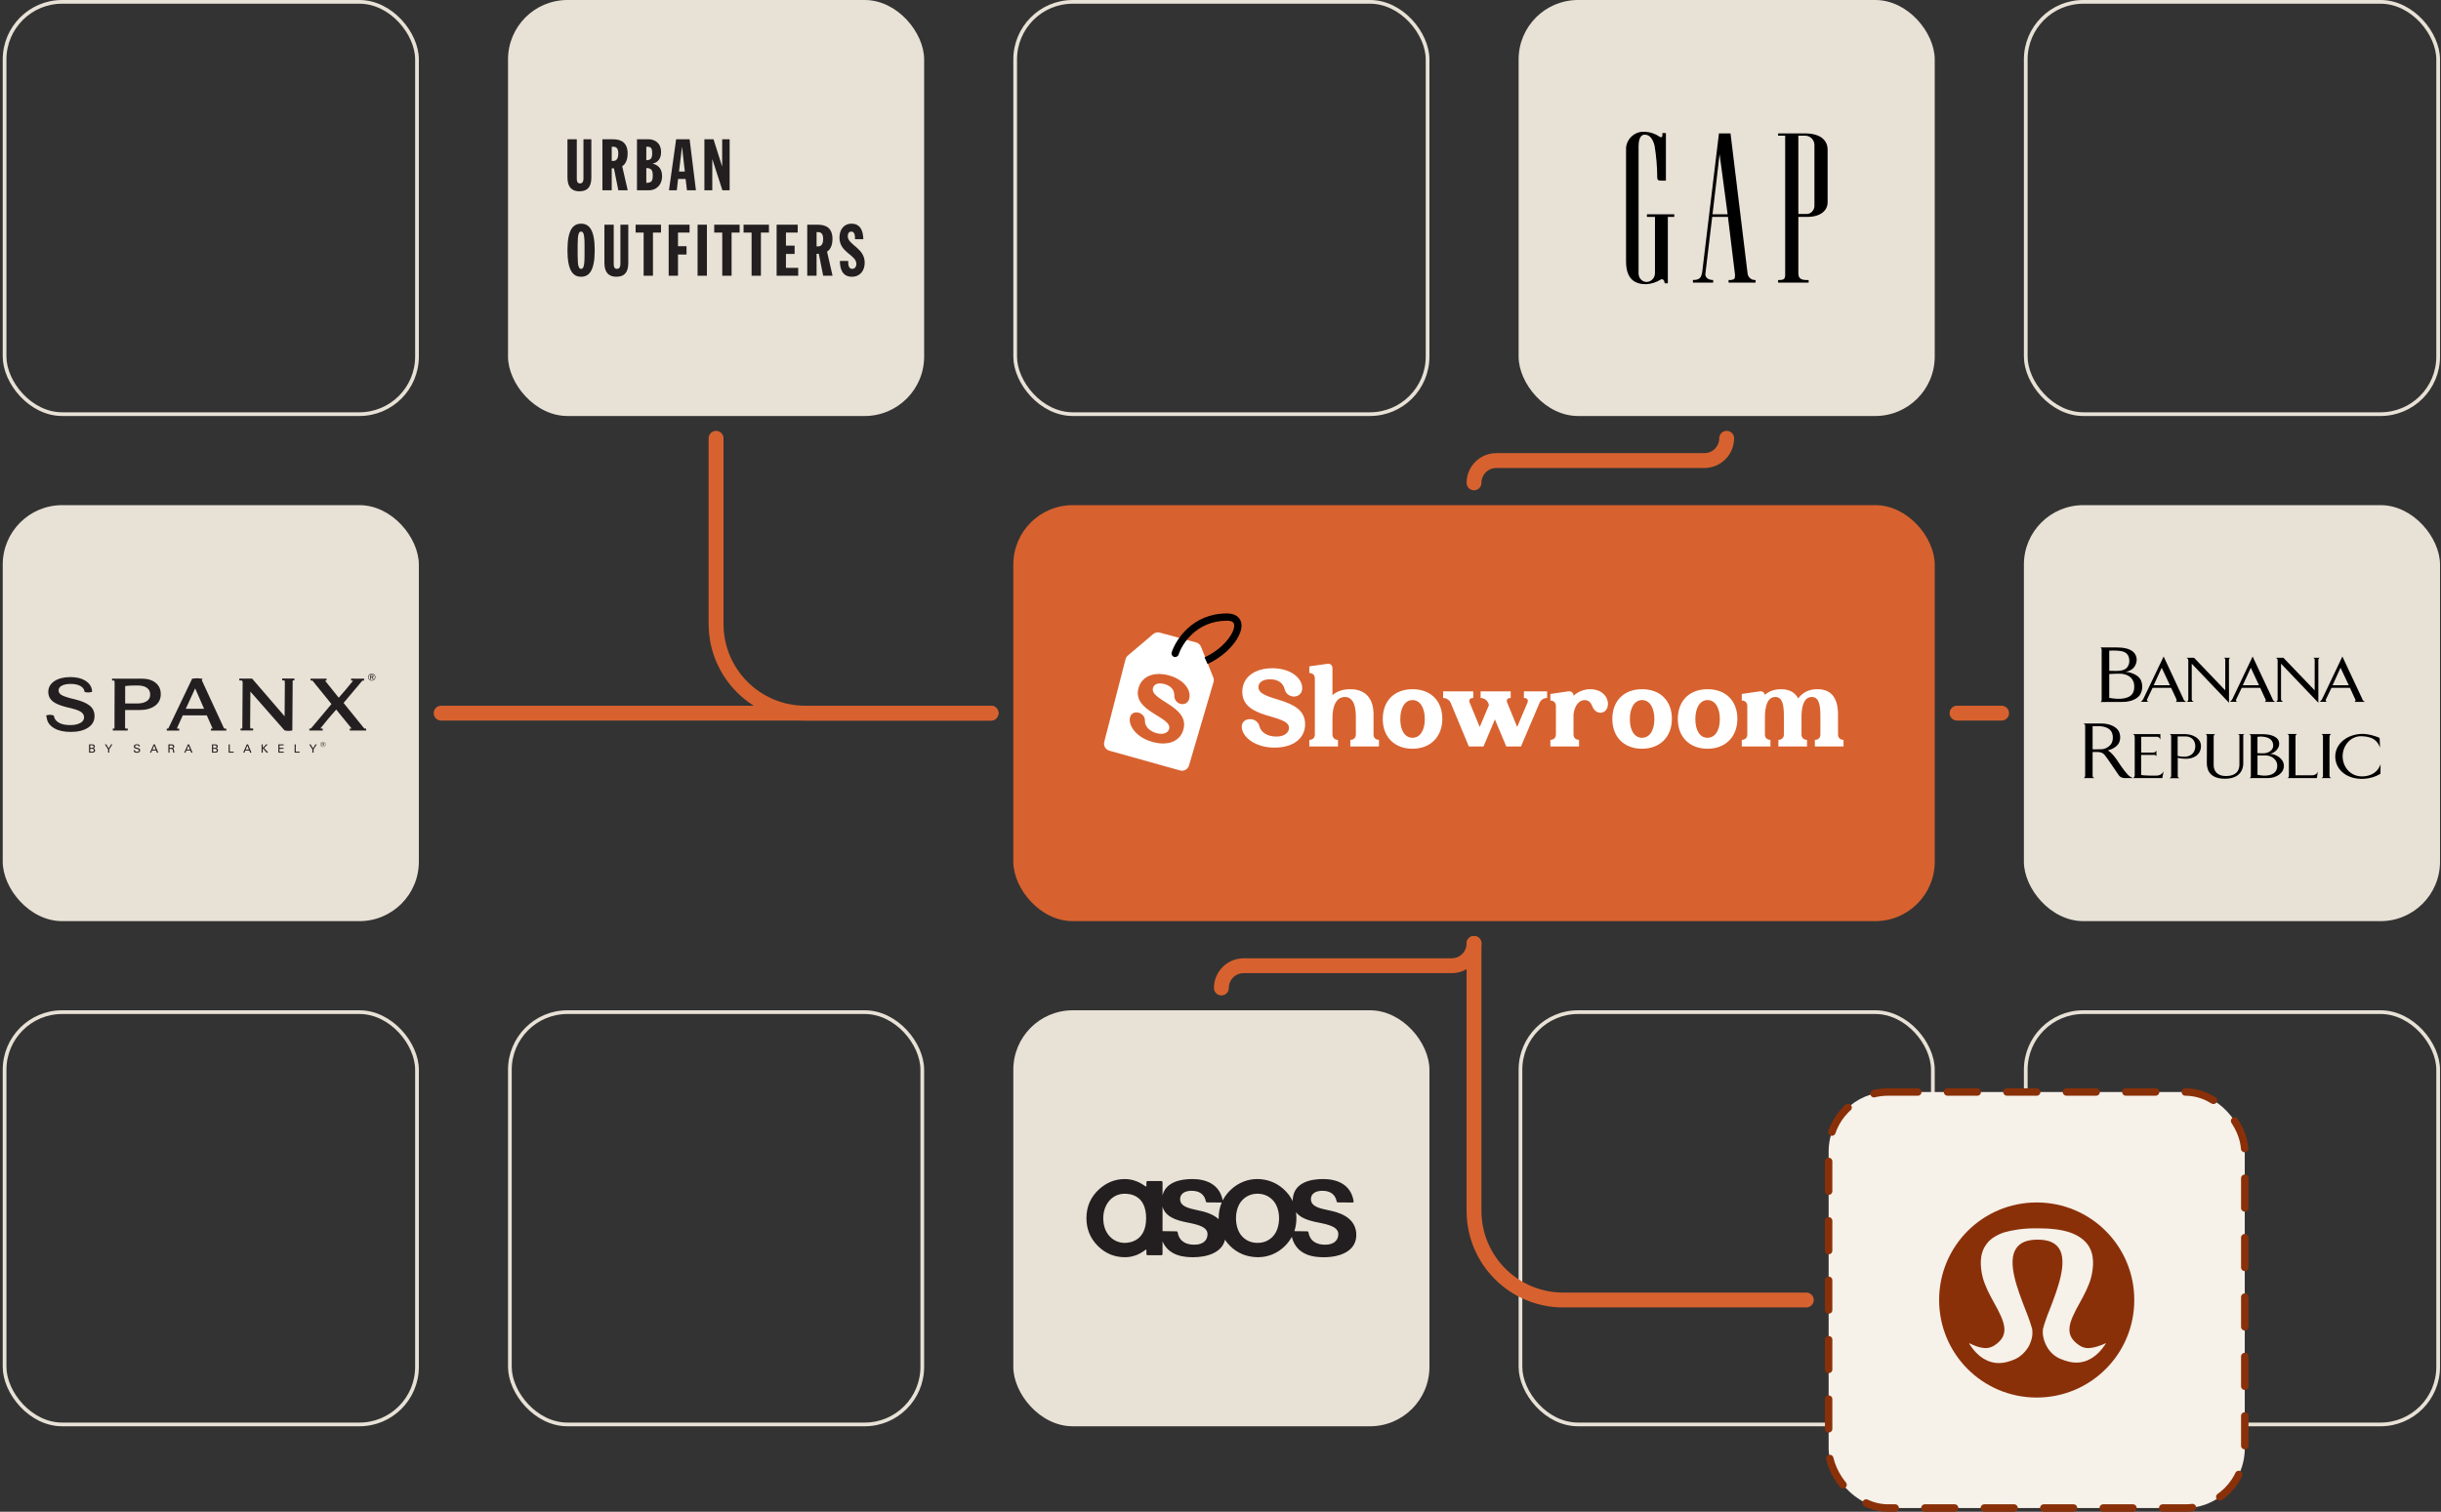
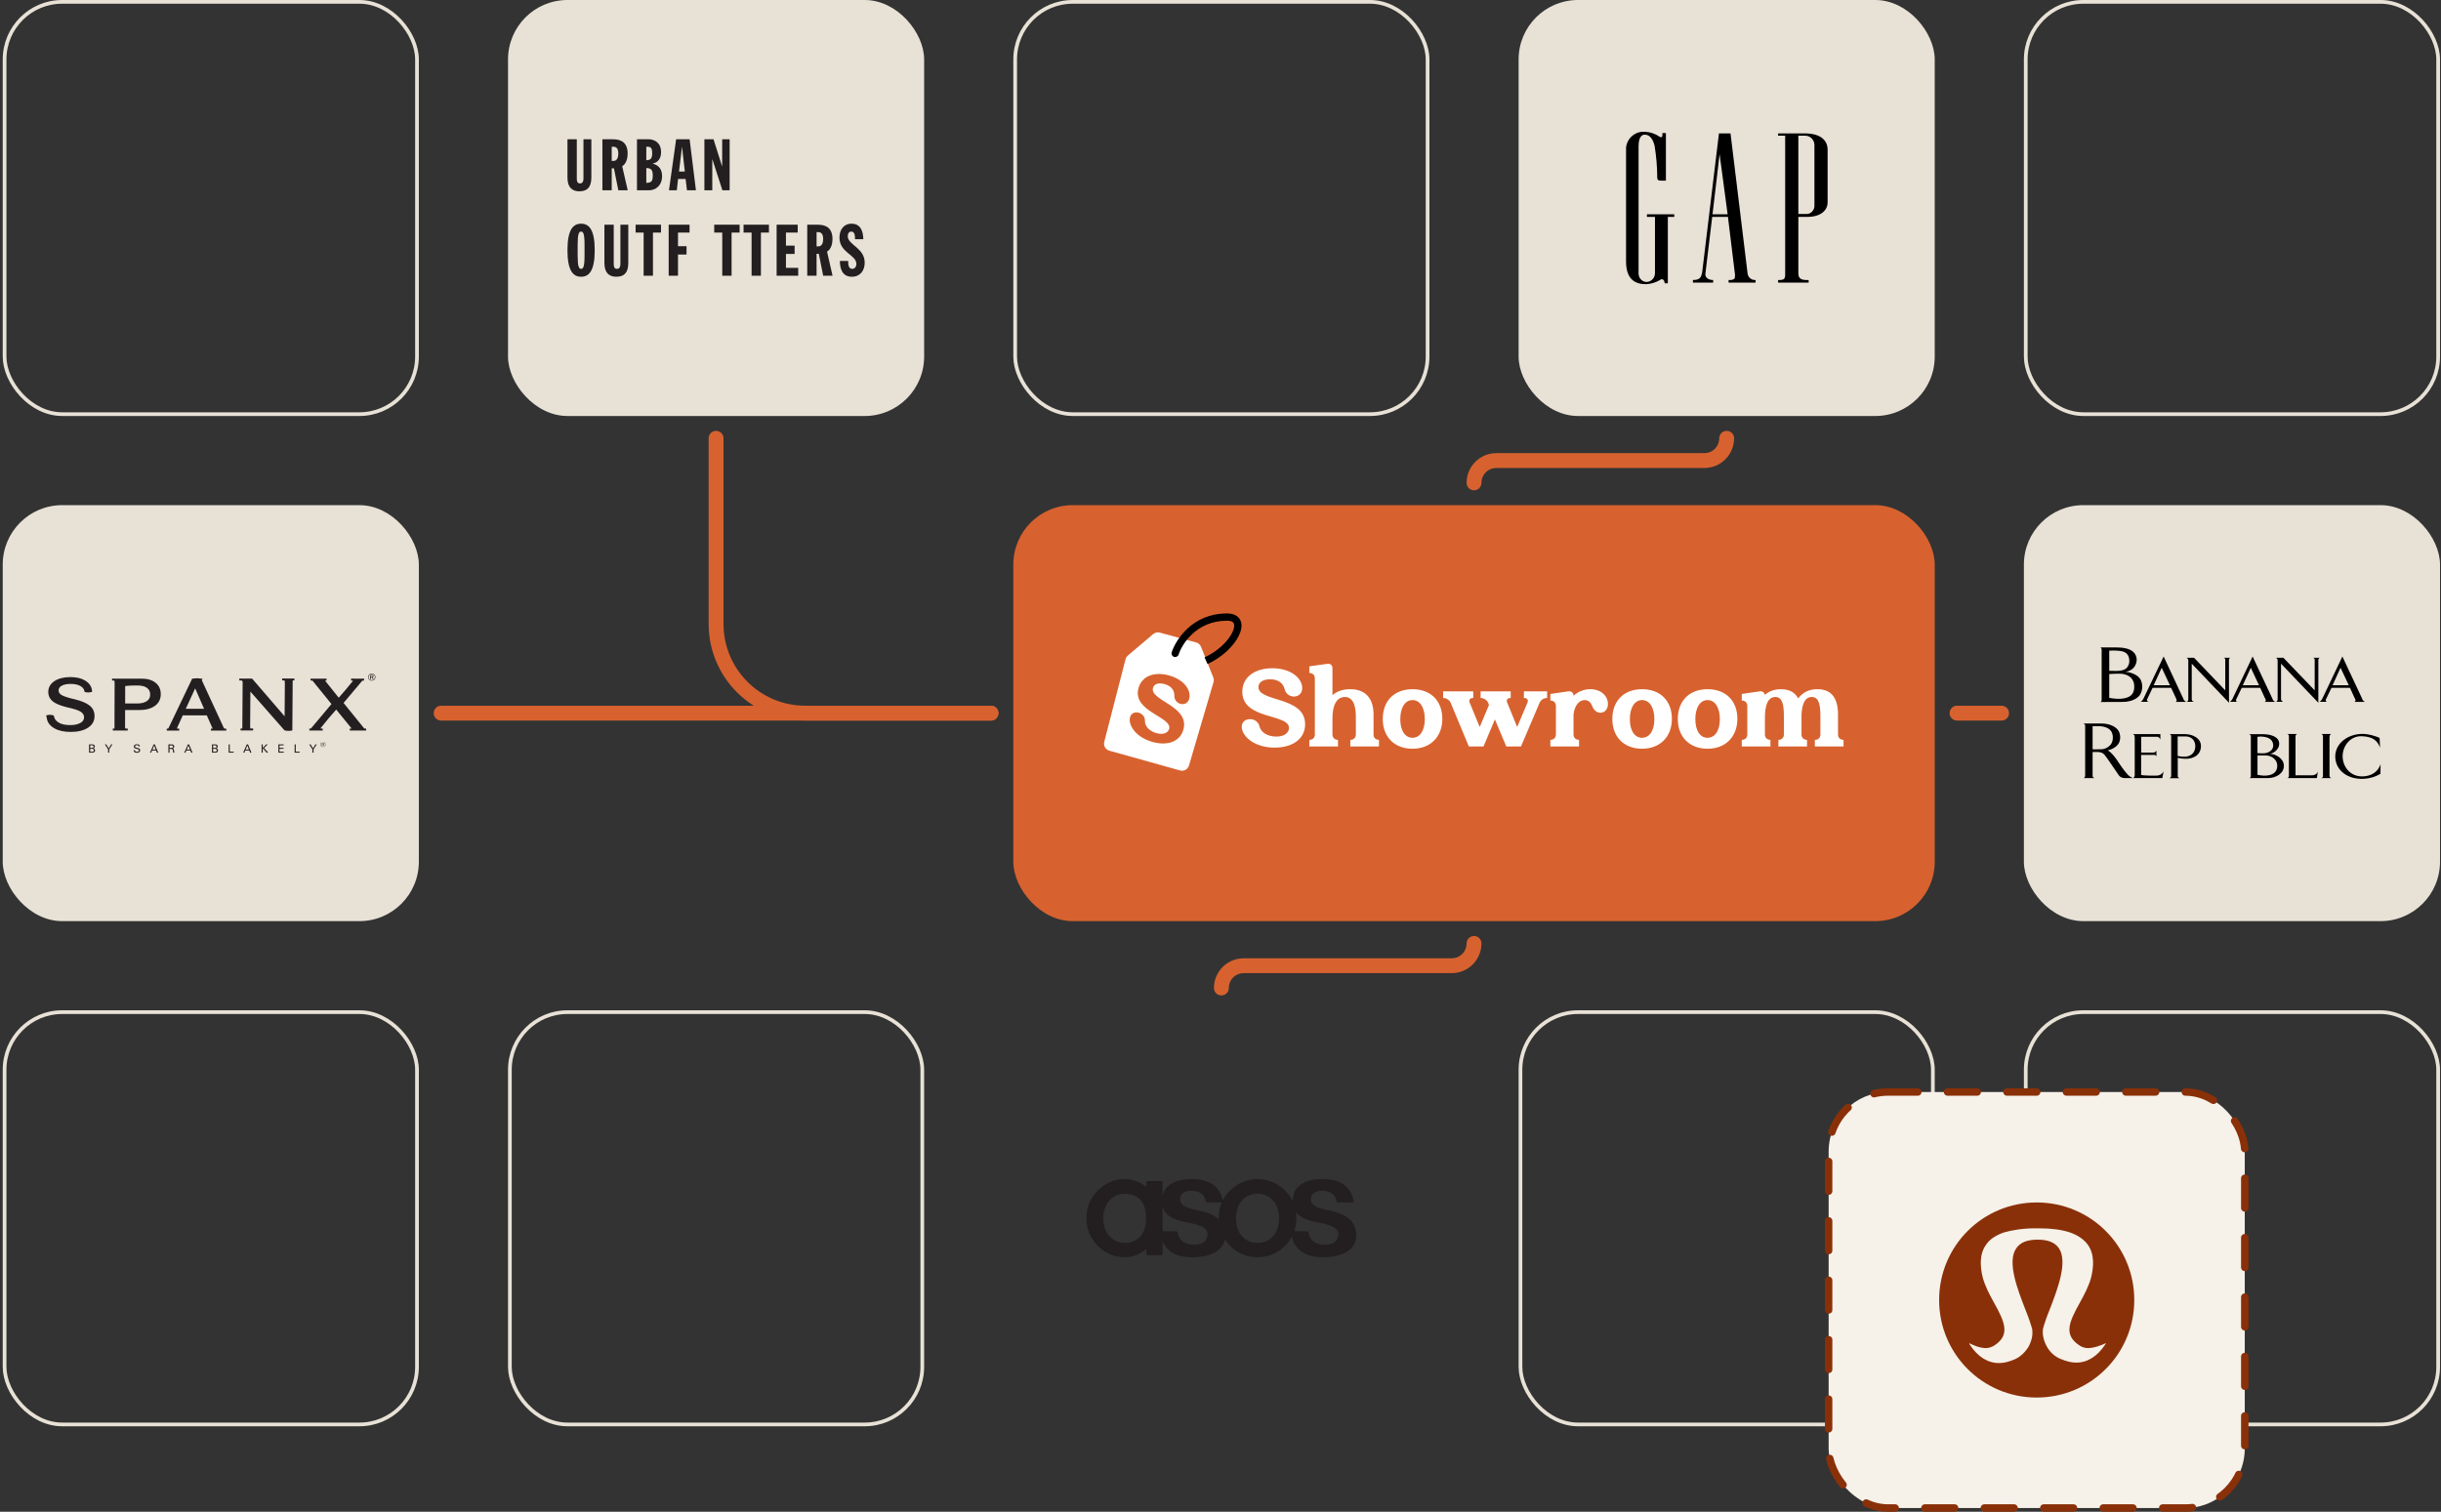
<svg xmlns="http://www.w3.org/2000/svg" width="657" height="407" viewBox="0 0 657 407" fill="none">
  <rect x="0" y="0" width="657" height="407" fill="#333333" stroke="none" />
  <rect x="1.235" y="0.5" width="111" height="111" rx="15.5" stroke="#E8E1D6" />
  <rect x="136.735" width="112" height="112" rx="16" fill="#E8E1D6" />
  <rect x="273.235" y="0.5" width="111" height="111" rx="15.5" stroke="#E8E1D6" />
  <rect x="408.735" width="112" height="112" rx="16" fill="#E8E1D6" />
  <rect x="545.235" y="0.5" width="111" height="111" rx="15.5" stroke="#E8E1D6" />
  <rect x="0.735" y="136" width="112" height="112" rx="16" fill="#E8E1D6" />
  <g clip-path="url(#clip0_1787_4331)">
    <path d="M24.086 189.929C23.203 189.248 21.857 188.686 20.084 188.258C18.614 187.93 17.507 187.587 16.79 187.239C16.103 186.905 15.77 186.46 15.77 185.878V185.875C15.771 185.342 16.049 184.93 16.619 184.618C17.209 184.295 18.01 184.13 19 184.13C20.087 184.13 20.974 184.318 21.636 184.687C22.289 185.051 22.657 185.55 22.759 186.212L22.773 186.305L22.866 186.326C23.162 186.395 23.476 186.429 23.8 186.429C24.128 186.417 24.424 186.368 24.683 186.284L24.794 186.248L24.721 185.623C24.535 184.648 23.926 183.842 22.91 183.22C21.902 182.604 20.575 182.292 18.964 182.292C17.193 182.292 15.744 182.655 14.658 183.371C13.553 184.098 12.993 185.087 12.991 186.311C12.989 187.289 13.362 188.11 14.099 188.751C14.822 189.38 16.066 189.922 17.8 190.362C19.877 190.813 21.219 191.252 21.794 191.668C22.359 192.075 22.633 192.551 22.631 193.122C22.63 193.766 22.303 194.262 21.629 194.638C20.942 195.023 20.021 195.219 18.894 195.219C17.552 195.219 16.494 194.981 15.748 194.513C15.015 194.054 14.598 193.46 14.51 192.748L14.499 192.669L14.425 192.637C14.124 192.51 13.789 192.446 13.427 192.446C13.079 192.46 12.793 192.501 12.547 192.572L12.418 192.609C12.418 192.609 12.601 193.356 12.608 193.387V193.45C12.791 194.532 13.461 195.407 14.602 196.07C15.726 196.725 17.223 197.056 19.052 197.056C20.957 197.056 22.51 196.678 23.667 195.934C24.845 195.18 25.444 194.127 25.446 192.806V192.8C25.446 191.591 24.989 190.624 24.086 189.929Z" fill="#231F20" />
    <path d="M40.423 187.031C40.422 187.784 40.123 188.353 39.51 188.767C38.891 189.185 38.038 189.397 36.976 189.397H33.683C33.684 189.141 33.697 184.929 33.697 184.695C34.181 184.637 34.677 184.593 35.177 184.576L36.973 184.547C38.089 184.547 38.957 184.764 39.55 185.194C40.138 185.619 40.423 186.215 40.423 187.017V187.031ZM41.881 183.826C40.959 183.084 39.691 182.708 38.111 182.708H30.165L30.162 183.229H30.754C30.76 183.231 30.78 183.253 30.8 183.312C30.82 183.37 30.851 183.545 30.851 184.088C30.851 184.113 30.812 195.42 30.81 196.155H30.36V196.674H34.375V196.155H33.74C33.739 196.155 33.72 196.143 33.703 196.084C33.687 196.031 33.661 195.861 33.661 195.316C33.661 195.29 33.675 191.422 33.676 191.164H37.506C39.236 191.164 40.64 190.788 41.68 190.045C42.733 189.29 43.269 188.234 43.273 186.907V186.884C43.273 185.599 42.804 184.57 41.881 183.826Z" fill="#231F20" />
    <path d="M54.927 190.834H49.999C50.158 190.487 52.295 185.836 52.529 185.327C52.752 185.84 54.778 190.491 54.927 190.834ZM60.376 196.161C60.376 196.159 60.316 196.13 60.222 195.932C60.222 195.932 54.415 183.363 54.302 183.115C54.3 183.109 54.298 183.103 54.295 183.092C54.37 183.053 54.473 182.983 54.473 182.863V182.748L54.357 182.726C54.068 182.673 53.737 182.639 53.376 182.625L53.093 182.605C53.074 182.605 51.799 182.707 51.799 182.707L51.717 182.713L51.685 182.786L45.428 195.872C45.35 196.056 45.309 196.13 45.289 196.161C45.231 196.162 45.021 196.17 45.021 196.17L44.884 196.176L44.879 196.309V196.691H48.241V196.17H47.651C47.653 196.114 47.666 196.017 47.725 195.832C47.726 195.832 48.974 193.093 49.198 192.601H55.664C55.734 192.76 57.209 196.104 57.238 196.17C57.129 196.17 56.773 196.17 56.773 196.17V196.691H60.91V196.174C60.91 196.174 60.377 196.161 60.376 196.161Z" fill="#231F20" />
    <path d="M75.941 183.193H76.553C76.561 183.193 76.586 183.214 76.612 183.278C76.635 183.333 76.671 183.511 76.668 184.106C76.668 184.106 76.61 192.155 76.605 192.849C76.134 192.302 67.852 182.693 67.852 182.693H64.412L64.407 183.214H65.044C65.098 183.214 65.153 183.26 65.207 183.35C65.275 183.463 65.309 183.562 65.309 183.644C65.309 183.646 65.224 195.39 65.219 196.139H64.747L64.743 196.658H68.134L68.136 196.139H67.422C67.422 196.139 67.399 196.127 67.375 196.056C67.357 196.001 67.328 195.829 67.328 195.293C67.328 195.258 67.328 195.221 67.328 195.183C67.328 195.183 67.379 187.928 67.392 186.196C67.862 186.731 76.583 196.644 76.583 196.644L76.628 196.654C76.922 196.723 77.228 196.763 77.56 196.778H77.562C77.9 196.778 78.237 196.744 78.567 196.676L78.68 196.653C78.68 196.653 78.776 183.319 78.776 183.195C78.788 183.194 78.799 183.193 78.799 183.193H79.228V182.674H75.945L75.941 183.193Z" fill="#231F20" />
    <path d="M94.139 196.674H98.552L98.535 196.158L98.079 196.146C98.079 196.145 98.034 196.124 97.925 195.988C97.925 195.988 93.106 190.037 92.473 189.255C92.614 189.088 97.446 183.338 97.446 183.338C97.444 183.339 97.491 183.286 97.528 183.245C97.614 183.241 97.99 183.221 97.99 183.221L97.992 182.708H94.502L94.499 183.222C94.499 183.222 94.896 183.24 95.014 183.245C94.992 183.292 94.967 183.343 94.967 183.343C94.964 183.343 93.069 185.651 93.069 185.651C93.069 185.651 91.589 187.364 91.17 187.849C90.971 187.601 87.676 183.488 87.477 183.239C87.605 183.234 87.882 183.223 87.882 183.223L87.888 183.09V182.708H83.593V183.229H84.085C84.085 183.229 84.085 183.229 84.085 183.229C84.085 183.231 84.132 183.258 84.215 183.384C84.222 183.394 88.62 188.814 89.218 189.551C89.077 189.719 83.774 196.026 83.774 196.026C83.774 196.026 83.707 196.102 83.661 196.155H83.267V196.674H86.859V196.155H86.29C86.294 196.113 86.299 196.062 86.302 196.026C87.009 195.131 87.717 194.263 88.407 193.444C88.407 193.443 90.044 191.547 90.487 191.035C90.689 191.283 94.495 195.955 94.657 196.154C94.504 196.154 94.139 196.155 94.139 196.155V196.674Z" fill="#231F20" />
    <path d="M25.257 201.993C25.257 201.727 25.088 201.597 24.748 201.597H24.277V202.383H24.748C25.095 202.383 25.257 202.278 25.257 201.993ZM25.193 201.007C25.193 200.768 25.037 200.65 24.719 200.65H24.277V201.35H24.719C25.043 201.35 25.193 201.263 25.193 201.007ZM23.972 200.403H24.751C24.932 200.403 25.079 200.412 25.205 200.468C25.404 200.556 25.521 200.736 25.521 200.97C25.521 201.214 25.39 201.387 25.148 201.462C25.431 201.538 25.58 201.74 25.58 202.039C25.58 202.487 25.317 202.632 24.792 202.632H23.972V200.403Z" fill="#231F20" />
    <path d="M29.096 202.634V201.753L28.224 200.405H28.603L29.264 201.49L29.907 200.405H30.256L29.401 201.753V202.634H29.096Z" fill="#231F20" />
    <path d="M36.843 202.406C37.191 202.406 37.4 202.259 37.4 202.019C37.4 201.74 37.159 201.706 36.775 201.611C36.577 201.561 36.402 201.527 36.262 201.447C36.107 201.355 36.014 201.19 36.014 200.998C36.014 200.627 36.323 200.37 36.879 200.37C37.362 200.37 37.642 200.587 37.642 200.921V200.956H37.333C37.324 200.738 37.153 200.615 36.85 200.615C36.541 200.615 36.338 200.754 36.338 200.979C36.338 201.221 36.558 201.248 36.965 201.351C37.445 201.472 37.718 201.582 37.718 201.991C37.718 202.406 37.41 202.669 36.854 202.669C36.271 202.669 35.988 202.462 35.988 202.009V201.979H36.316C36.325 202.272 36.494 202.406 36.843 202.406Z" fill="#231F20" />
    <path d="M41.487 200.705L41.043 201.804H41.907L41.487 200.705ZM40.368 202.634L41.341 200.405H41.669L42.589 202.634H42.232L42.003 202.056H40.94L40.687 202.634H40.368Z" fill="#231F20" />
    <path d="M46.568 201.017C46.568 200.729 46.392 200.685 46.08 200.685H45.633V201.354H46.08C46.412 201.354 46.568 201.27 46.568 201.017ZM45.326 200.405H46.135C46.643 200.405 46.894 200.602 46.894 200.986C46.894 201.249 46.741 201.444 46.475 201.513C46.691 201.562 46.758 201.651 46.802 201.846C46.843 202.034 46.848 202.307 46.946 202.634H46.618C46.527 202.27 46.535 201.998 46.48 201.852C46.417 201.677 46.303 201.628 46.017 201.628H45.633V202.634H45.326V200.405Z" fill="#231F20" />
    <path d="M50.715 200.705L50.269 201.804H51.135L50.715 200.705ZM49.595 202.634L50.568 200.405H50.896L51.816 202.634H51.459L51.229 202.056H50.167L49.913 202.634H49.595Z" fill="#231F20" />
    <path d="M58.342 201.993C58.342 201.727 58.174 201.597 57.833 201.597H57.364V202.383H57.833C58.181 202.383 58.342 202.278 58.342 201.993ZM58.279 201.007C58.279 200.768 58.123 200.65 57.805 200.65H57.364V201.35H57.805C58.129 201.35 58.279 201.263 58.279 201.007ZM57.056 200.403H57.837C58.018 200.403 58.163 200.412 58.291 200.468C58.489 200.556 58.605 200.736 58.605 200.97C58.605 201.214 58.475 201.387 58.235 201.462C58.517 201.538 58.667 201.74 58.667 202.039C58.667 202.487 58.403 202.632 57.877 202.632H57.056V200.403Z" fill="#231F20" />
    <path d="M61.545 200.405H61.847V202.367H62.89V202.634H61.545V200.405Z" fill="#231F20" />
    <path d="M66.573 200.705L66.128 201.804H66.994L66.573 200.705ZM65.454 202.634L66.427 200.405H66.755L67.674 202.634H67.317L67.09 202.056H66.026L65.773 202.634H65.454Z" fill="#231F20" />
    <path d="M70.413 200.405H70.719V201.36L71.659 200.405H72.071L71.074 201.394L72.19 202.634H71.751L70.719 201.454V202.634H70.413V200.405Z" fill="#231F20" />
    <path d="M74.93 200.405H76.352V200.669H75.234V201.345H76.304V201.607H75.234V202.367H76.377V202.634H74.93V200.405Z" fill="#231F20" />
    <path d="M79.3 200.405H79.602V202.367H80.644V202.634H79.3V200.405Z" fill="#231F20" />
    <path d="M84.086 202.634V201.753L83.214 200.405H83.593L84.255 201.49L84.897 200.405H85.248L84.391 201.753V202.634H84.086Z" fill="#231F20" />
-     <path d="M86.768 200.068V200.363H86.93C87.103 200.363 87.175 200.332 87.175 200.21C87.175 200.109 87.096 200.068 86.93 200.068H86.768ZM87.29 200.215C87.29 200.325 87.215 200.408 87.093 200.422L87.278 200.792H87.152L86.974 200.437H86.768V200.792H86.655V199.993H86.952C87.179 199.993 87.29 200.058 87.29 200.215ZM87.386 199.965C87.261 199.845 87.103 199.781 86.93 199.781C86.757 199.781 86.601 199.845 86.483 199.962C86.361 200.082 86.291 200.24 86.291 200.404C86.291 200.567 86.361 200.723 86.481 200.842C86.602 200.958 86.762 201.024 86.93 201.024C87.097 201.024 87.261 200.958 87.386 200.838C87.505 200.725 87.57 200.574 87.57 200.404C87.57 200.234 87.505 200.081 87.386 199.965ZM87.435 199.916C87.569 200.046 87.64 200.219 87.64 200.404C87.64 200.593 87.569 200.76 87.435 200.888C87.296 201.02 87.118 201.095 86.93 201.095C86.741 201.095 86.566 201.02 86.43 200.889C86.296 200.758 86.222 200.587 86.222 200.404C86.222 200.221 86.296 200.049 86.433 199.912C86.564 199.783 86.737 199.713 86.93 199.713C87.123 199.713 87.3 199.784 87.435 199.916Z" fill="#231F20" />
+     <path d="M86.768 200.068V200.363H86.93C87.103 200.363 87.175 200.332 87.175 200.21C87.175 200.109 87.096 200.068 86.93 200.068H86.768ZM87.29 200.215C87.29 200.325 87.215 200.408 87.093 200.422L87.278 200.792H87.152L86.974 200.437H86.768V200.792H86.655V199.993H86.952C87.179 199.993 87.29 200.058 87.29 200.215ZM87.386 199.965C87.261 199.845 87.103 199.781 86.93 199.781C86.757 199.781 86.601 199.845 86.483 199.962C86.361 200.082 86.291 200.24 86.291 200.404C86.291 200.567 86.361 200.723 86.481 200.842C86.602 200.958 86.762 201.024 86.93 201.024C87.097 201.024 87.261 200.958 87.386 200.838C87.505 200.725 87.57 200.574 87.57 200.404C87.57 200.234 87.505 200.081 87.386 199.965ZM87.435 199.916C87.569 200.046 87.64 200.219 87.64 200.404C87.64 200.593 87.569 200.76 87.435 200.888C87.296 201.02 87.118 201.095 86.93 201.095C86.741 201.095 86.566 201.02 86.43 200.889C86.296 200.758 86.222 200.587 86.222 200.404C86.222 200.221 86.296 200.049 86.433 199.912C87.123 199.713 87.3 199.784 87.435 199.916Z" fill="#231F20" />
    <path d="M99.87 181.867V182.231H100.05C100.243 182.231 100.334 182.186 100.334 182.057C100.334 181.922 100.243 181.867 100.043 181.867H99.87ZM100.552 182.035C100.552 182.19 100.458 182.298 100.296 182.33L100.547 182.832H100.31L100.079 182.363H99.87V182.832H99.656V181.733H100.082C100.399 181.733 100.552 181.835 100.552 182.035ZM100.673 181.709C100.509 181.545 100.296 181.459 100.058 181.459C99.824 181.459 99.612 181.542 99.454 181.698C99.287 181.865 99.191 182.081 99.191 182.301C99.191 182.521 99.283 182.729 99.446 182.89C99.61 183.053 99.827 183.141 100.05 183.141C100.285 183.141 100.496 183.055 100.669 182.894C100.832 182.739 100.92 182.533 100.92 182.309C100.92 182.075 100.834 181.865 100.673 181.709ZM100.765 181.621C100.949 181.801 101.052 182.042 101.052 182.301C101.052 182.568 100.952 182.804 100.762 182.982C100.567 183.168 100.315 183.271 100.055 183.271C99.788 183.271 99.543 183.169 99.352 182.979C99.165 182.794 99.061 182.557 99.061 182.301C99.061 182.045 99.169 181.797 99.364 181.606C99.547 181.426 99.786 181.331 100.055 181.331C100.325 181.331 100.575 181.431 100.765 181.621Z" fill="#231F20" />
  </g>
  <rect x="272.735" y="136" width="248" height="112" rx="16" fill="#D7622F" />
  <path d="M118.735 192H266.735" stroke="#D7622F" stroke-width="4" stroke-linecap="round" stroke-linejoin="bevel" />
  <path d="M192.735 118V168C192.735 181.255 203.481 192 216.735 192H266.735" stroke="#D7622F" stroke-width="4" stroke-linecap="round" stroke-linejoin="bevel" />
  <rect x="544.735" y="136" width="112" height="112" rx="16" fill="#E8E1D6" />
  <rect x="1.235" y="272.5" width="111" height="111" rx="15.5" stroke="#E8E1D6" />
  <rect x="137.235" y="272.5" width="111" height="111" rx="15.5" stroke="#E8E1D6" />
-   <rect x="272.735" y="272" width="112" height="112" rx="16" fill="#E8E1D6" />
  <path d="M328.735 266V266C328.735 262.686 331.422 260 334.735 260H390.735C394.049 260 396.735 257.314 396.735 254V254" stroke="#D7622F" stroke-width="4" stroke-linecap="round" stroke-linejoin="bevel" />
  <rect x="409.235" y="272.5" width="111" height="111" rx="15.5" stroke="#E8E1D6" />
  <rect x="545.235" y="272.5" width="111" height="111" rx="15.5" stroke="#E8E1D6" />
  <path d="M303.566 176.494L310.377 170.715C310.868 170.299 311.532 170.15 312.154 170.319L321.955 172.973C322.549 173.134 323.032 173.564 323.26 174.135L326.558 182.38C326.721 182.787 326.742 183.237 326.619 183.658L320.019 206.097C319.717 207.123 318.646 207.717 317.616 207.429L298.581 202.107C297.555 201.82 296.948 200.766 297.213 199.735L302.938 177.498C303.038 177.106 303.258 176.756 303.566 176.494Z" fill="white" />
  <path d="M315.366 175.616C315.199 176.13 315.48 176.682 315.994 176.848C316.508 177.015 317.06 176.733 317.226 176.22L315.366 175.616ZM330.233 166.138L330.233 167.116L330.233 166.138ZM317.226 176.22C318.134 173.421 322.002 167.116 330.233 167.116L330.233 165.16C320.82 165.16 316.414 172.383 315.366 175.616L317.226 176.22ZM330.233 167.116C331.557 167.116 331.961 167.547 332.098 167.87C332.283 168.311 332.245 169.128 331.676 170.293C330.568 172.567 327.819 175.351 324.207 176.983L325.012 178.765C328.979 176.973 332.098 173.89 333.435 171.151C334.088 169.81 334.417 168.335 333.9 167.11C333.333 165.767 331.964 165.16 330.233 165.16L330.233 167.116Z" fill="black" />
  <path d="M306.423 185.278C307.32 181.99 310.668 180.762 314.594 181.833C318.386 182.866 320.413 185.414 320.171 187.675C319.981 189.286 318.765 189.786 317.72 189.501C316.811 189.253 316.035 188.439 316.076 187.224C316.088 186.188 315.583 184.762 313.436 184.177C311.869 183.75 310.631 184.098 310.331 185.201C309.397 188.624 320.247 190.065 318.523 196.39C317.642 199.621 314.347 200.884 310.265 199.771C305.894 198.579 303.852 195.55 304.091 193.454C304.252 192.022 305.429 191.595 306.473 191.88C307.382 192.127 308.207 192.913 308.163 194.065C308.112 195.548 309.393 196.873 311.308 197.395C313.358 197.954 314.436 197.126 314.679 196.236C315.565 192.986 304.699 191.604 306.423 185.278Z" fill="#D7622F" />
  <path d="M334.365 186.252C334.365 182.303 337.733 179.911 342.448 179.911C347.001 179.911 350.043 182.141 350.462 184.742C350.74 186.6 349.532 187.529 348.278 187.529C347.186 187.529 346.071 186.856 345.746 185.485C345.444 184.324 344.446 182.884 341.867 182.884C339.986 182.884 338.708 183.65 338.708 184.974C338.708 189.086 351.275 187.39 351.275 194.986C351.275 198.865 347.976 201.28 343.075 201.28C337.826 201.28 334.62 198.516 334.248 196.101C333.993 194.451 335.178 193.615 336.432 193.615C337.524 193.615 338.685 194.242 338.987 195.543C339.382 197.216 341.217 198.307 343.516 198.307C345.979 198.307 346.931 197.053 346.931 195.984C346.931 192.082 334.365 193.848 334.365 186.252ZM371.131 199.19H371.154V200.979H363.443V199.19H363.489C364.348 199.19 364.929 198.609 364.929 197.75V192.895C364.929 190.154 364.279 187.692 362.002 187.646C359.796 187.646 358.611 189.829 358.634 193.406V197.75C358.634 198.609 359.238 199.19 360.098 199.19H360.121V200.979H352.409V199.19H352.432C353.292 199.19 353.896 198.609 353.896 197.75V182.652C353.896 181.769 353.292 181.188 352.432 181.188H352.409V179.4L357.217 178.726C358.077 178.587 358.634 179.074 358.634 179.98V187.158C359.819 186.113 361.422 185.555 363.419 185.555C367.809 185.555 369.691 188.366 369.691 192.338V197.75C369.691 198.609 370.272 199.19 371.131 199.19ZM380.186 185.555C385.087 185.555 388.2 188.691 388.2 193.522C388.2 198.377 385.018 201.582 380.163 201.582C375.355 201.582 372.173 198.447 372.173 193.569C372.173 188.691 375.285 185.555 380.186 185.555ZM380.163 198.632C382.184 198.632 383.485 196.705 383.485 193.615C383.485 190.526 382.207 188.482 380.186 188.482C378.166 188.482 376.888 190.526 376.888 193.615C376.888 196.705 378.166 198.632 380.163 198.632ZM410.162 186.136H416.41V187.924H416.364C415.481 187.924 414.691 188.459 414.366 189.248L409.372 200.979H405.423L402.357 193.685L399.291 200.979H395.342L390.465 189.248C390.139 188.459 389.303 187.924 388.444 187.924H388.421V186.136H396.527V187.924H396.504C395.598 187.924 395.25 188.459 395.598 189.248L398.269 195.729L400.755 189.829L400.569 189.248C400.197 188.459 399.407 187.924 398.548 187.924H398.501V186.136H406.608V187.924H406.585C405.702 187.924 405.331 188.459 405.702 189.248L408.35 195.729L411.091 189.248C411.439 188.459 411.091 187.924 410.208 187.924H410.162V186.136ZM428.021 185.555C430.971 185.555 432.782 187.413 432.782 189.55C432.759 191.06 431.807 191.896 430.762 191.896C429.902 191.896 428.996 191.316 428.555 190.108C428.299 189.411 427.742 188.482 426.511 188.482C424.978 188.482 423.816 189.968 423.514 192.314V197.75C423.514 198.609 424.118 199.19 424.978 199.19H425.001V200.979H417.289V199.19H417.313C418.172 199.19 418.776 198.609 418.776 197.75V190.061C418.776 189.202 418.172 188.598 417.313 188.598H417.289V186.833L422.098 186.136C422.934 186.02 423.491 186.507 423.514 187.32C424.746 186.205 426.302 185.555 428.021 185.555ZM441.977 185.555C446.878 185.555 449.99 188.691 449.99 193.522C449.99 198.377 446.808 201.582 441.953 201.582C437.145 201.582 433.963 198.447 433.963 193.569C433.963 188.691 437.075 185.555 441.977 185.555ZM441.953 198.632C443.974 198.632 445.275 196.705 445.275 193.615C445.275 190.526 443.997 188.482 441.977 188.482C439.956 188.482 438.678 190.526 438.678 193.615C438.678 196.705 439.956 198.632 441.953 198.632ZM459.602 185.555C464.503 185.555 467.615 188.691 467.615 193.522C467.615 198.377 464.433 201.582 459.578 201.582C454.77 201.582 451.588 198.447 451.588 193.569C451.588 188.691 454.701 185.555 459.602 185.555ZM459.578 198.632C461.599 198.632 462.9 196.705 462.9 193.615C462.9 190.526 461.623 188.482 459.602 188.482C457.581 188.482 456.303 190.526 456.303 193.615C456.303 196.705 457.581 198.632 459.578 198.632ZM496.166 199.19H496.19V200.979H488.478V199.19H488.501C489.407 199.19 489.965 198.609 489.965 197.75V192.895C489.965 189.643 489.546 187.692 487.665 187.646C485.9 187.646 485.017 189.341 484.878 192.431V197.75C484.878 198.609 485.482 199.19 486.341 199.19H486.364V200.979H478.653V199.19H478.676C479.535 199.19 480.139 198.609 480.139 197.75V192.895C480.139 189.643 479.721 187.692 477.863 187.646C475.888 187.646 475.006 189.736 475.029 193.406V197.75C475.029 198.609 475.633 199.19 476.492 199.19H476.516V200.979H468.804V199.19H468.827C469.686 199.19 470.29 198.609 470.29 197.75V190.061C470.29 189.202 469.686 188.598 468.827 188.598H468.804V186.833L473.612 186.136C474.355 186.02 474.89 186.415 475.006 187.088C476.144 186.089 477.584 185.555 479.373 185.555C481.602 185.555 483.136 186.415 483.995 188.041C485.156 186.438 486.945 185.509 489.221 185.555C492.961 185.555 494.703 188.041 494.703 192.338V197.75C494.703 198.609 495.307 199.19 496.166 199.19Z" fill="white" />
  <path d="M538.735 192H526.735" stroke="#D7622F" stroke-width="4" stroke-linecap="round" stroke-linejoin="bevel" />
  <path d="M464.735 118V118C464.735 121.314 462.049 124 458.735 124H402.735C399.422 124 396.735 126.686 396.735 130V130" stroke="#D7622F" stroke-width="4" stroke-linecap="round" stroke-linejoin="bevel" />
  <g clip-path="url(#clip1_1787_4331)">
    <path fill-rule="evenodd" clip-rule="evenodd" d="M342.625 332.858C341.536 334.027 340.136 334.621 338.467 334.621C336.797 334.621 335.397 334.027 334.308 332.858C333.268 331.745 332.671 329.964 332.671 327.975C332.671 326.034 333.275 324.278 334.326 323.156C335.426 321.988 336.819 321.391 338.465 321.387C340.114 321.391 341.507 321.988 342.607 323.156C343.659 324.278 344.262 326.034 344.262 327.975C344.262 329.964 343.665 331.745 342.625 332.858ZM328.004 327.975C328.004 328.065 328.008 328.154 328.011 328.242C326.34 326.721 323.925 326.155 322.449 325.86C319.718 325.284 317.632 324.757 317.632 322.813C317.632 321.441 318.86 320.444 321.22 320.615C323.376 320.771 324.284 322.089 324.533 323.361C324.568 323.57 324.665 323.722 324.903 323.724L328.78 323.757C328.799 323.757 328.815 323.755 328.831 323.753C328.284 325.029 328.004 326.448 328.004 327.975ZM321.409 335.109C319.534 335.109 317.467 334.442 316.991 331.864C316.951 331.618 316.835 331.516 316.646 331.511L312.897 331.461V324.834C313.39 326.776 315.021 328.12 318.55 328.915C320.913 329.48 325.01 329.839 325.01 332.264C325.01 333.955 323.765 335.148 321.409 335.109ZM302.736 334.623C299.712 334.623 296.941 332.243 296.941 327.978C296.941 324.632 299.018 321.389 302.756 321.389C304.375 321.389 308.481 321.944 308.481 327.978C308.481 334.028 304.194 334.623 302.736 334.623H302.736ZM348.817 326.35C349.677 327.498 351.231 328.348 353.754 328.916C356.115 329.481 360.214 329.84 360.214 332.265C360.214 333.956 358.968 335.149 356.613 335.109C354.738 335.109 352.67 334.443 352.195 331.865C352.155 331.619 352.039 331.517 351.849 331.512L348.376 331.465C348.742 330.384 348.929 329.213 348.929 327.976C348.929 327.432 348.891 326.889 348.817 326.35ZM356.356 338.484C360.516 338.484 365.419 336.935 365.035 331.912C364.611 327.453 359.971 326.324 357.652 325.861C354.921 325.285 352.835 324.758 352.835 322.814C352.835 321.442 354.063 320.444 356.423 320.615C358.579 320.772 359.487 322.09 359.736 323.362C359.772 323.57 359.869 323.722 360.106 323.724L363.984 323.757C364.279 323.759 364.371 323.606 364.334 323.396C363.574 318.748 359.691 317.434 356.118 317.434C352.55 317.434 348.251 318.436 347.946 322.874C347.935 323.046 347.931 323.215 347.931 323.381C347.363 322.2 346.544 321.116 345.489 320.156C343.541 318.399 341.112 317.458 338.463 317.435H338.376C337.11 317.435 335.872 317.668 334.695 318.13C333.498 318.604 332.397 319.29 331.444 320.156C330.445 321.064 329.656 322.084 329.092 323.191C328.252 318.712 324.434 317.434 320.914 317.434C317.638 317.434 313.746 318.281 312.897 321.858V318.307C312.897 318.216 312.861 318.129 312.796 318.065C312.732 318.001 312.645 317.965 312.554 317.965H308.902C308.811 317.965 308.724 318.001 308.659 318.065C308.595 318.13 308.559 318.217 308.559 318.308V319.265C308.559 319.427 308.451 319.483 308.32 319.389C307.021 318.447 305.099 317.436 302.787 317.436C301.487 317.436 300.246 317.664 299.098 318.114C297.949 318.566 296.856 319.254 295.854 320.158C294.713 321.196 293.844 322.38 293.274 323.675C292.704 324.971 292.415 326.419 292.415 327.977C292.415 329.432 292.671 330.796 293.175 332.029C293.68 333.262 294.448 334.403 295.459 335.42C296.469 336.437 297.6 337.209 298.817 337.718C300.034 338.224 301.375 338.481 302.806 338.481C305.264 338.481 307.108 337.434 308.317 336.483C308.45 336.381 308.559 336.436 308.559 336.602V337.608C308.559 337.797 308.713 337.952 308.902 337.952H312.554C312.645 337.951 312.732 337.915 312.796 337.851C312.861 337.786 312.897 337.699 312.897 337.608V334.22C314.619 338.268 319.005 338.483 321.153 338.483C324.743 338.483 328.883 337.327 329.704 333.783C330.099 334.369 330.55 334.917 331.049 335.417C333.007 337.387 335.572 338.446 338.47 338.478H338.589C339.965 338.478 341.293 338.214 342.536 337.691C343.791 337.161 344.929 336.388 345.884 335.417C346.599 334.704 347.209 333.894 347.698 333.011C348.999 338.23 354.013 338.484 356.356 338.484Z" fill="#231F20" />
  </g>
  <g clip-path="url(#clip2_1787_4331)">
    <path d="M460.928 57.7L462.832 41.495L464.995 57.7H460.928ZM470.359 73.556L465.773 35.919H462.658L458.159 73.207C457.899 74.514 457.726 75.385 455.65 75.385V76.082H461.101V75.385C459.543 75.385 458.851 74.514 459.024 73.556L460.841 58.396H465.081L466.985 73.991C466.985 74.95 466.898 75.298 465.773 75.385H465.254V76.082H472.522V75.385H472.349C471.311 75.385 470.446 74.601 470.359 73.556Z" fill="black" />
    <path d="M447.43 36.441C447.43 37.051 446.997 37.051 446.651 36.79C445.526 36.006 444.228 35.57 442.844 35.483C440.248 35.221 437.912 37.138 437.652 39.752C437.652 40.013 437.652 40.275 437.652 40.536V70.332C437.652 75.559 440.421 76.517 443.104 76.517C444.488 76.43 445.872 75.995 447.084 75.21C447.516 75.036 448.036 75.472 448.036 76.256H448.901V58.396H450.631V57.699H443.277V58.396H445.44V73.555C445.44 74.775 444.488 75.82 443.277 75.907C443.277 75.907 443.277 75.907 443.19 75.907C441.979 75.907 441.027 74.862 441.027 73.642V39.316C441.027 38.358 441.2 36.18 442.757 36.267C444.055 36.267 444.921 37.487 445.353 39.316C445.786 42.104 446.045 44.892 446.045 47.767C446.045 48.377 446.305 48.638 446.997 48.638H448.382V35.831H447.43V36.441Z" fill="black" />
    <path d="M484.031 56.131V36.529H485.848C487.232 36.529 488.357 37.661 488.357 39.055C488.357 39.055 488.357 39.055 488.357 39.142V55.26C488.443 56.48 487.492 57.612 486.28 57.612C486.194 57.612 486.107 57.612 486.021 57.612H484.031V56.131ZM485.848 35.919H478.579V36.529H480.483V74.253C480.396 75.037 480.137 75.385 478.925 75.385H478.579V76.082H486.799V75.385H485.934C484.55 75.298 484.031 74.775 484.031 73.556V58.396H486.453C489.914 58.396 491.904 56.741 491.904 54.476V40.101C491.818 37.923 490.174 35.919 485.848 35.919Z" fill="black" />
  </g>
  <path d="M576.29 208.624V203.246H579.593C579.795 203.246 579.946 203.187 580.089 203.304C580.233 203.374 580.345 203.498 580.4 203.649V202.036C580.345 202.181 580.256 202.311 580.139 202.414C579.996 202.557 579.744 202.615 579.534 202.615H576.316V198.355H580.374C580.685 198.355 580.837 198.355 581.03 198.498C581.223 198.641 581.349 198.876 581.467 199.078V197.641H573.988C574.158 197.677 574.311 197.769 574.425 197.901C574.534 198.01 574.534 198.271 574.568 198.649V208.8C574.534 208.994 574.425 209.313 574.164 209.489H581.988L582.358 207.557C582.248 207.883 582.036 208.166 581.753 208.363C581.442 208.624 581.24 208.708 580.753 208.8C580.517 208.851 576.753 208.851 576.29 208.624Z" fill="black" />
-   <path d="M603.778 205.456C603.778 205.834 603.896 209.573 599.005 209.657C595.24 209.716 593.971 207.783 593.971 205.431L594.005 198.389C594.005 198.187 594.03 198.069 593.921 197.893C593.889 197.831 593.843 197.776 593.788 197.732C593.733 197.689 593.67 197.658 593.602 197.641H596.249C596.101 197.687 595.977 197.789 595.904 197.926C595.812 198.069 595.845 198.187 595.812 198.355V205.977C595.812 207.615 596.82 208.968 599.207 208.935C601.82 208.884 602.711 207.557 602.745 205.893V198.414C602.745 198.01 602.77 197.952 602.661 197.842C602.577 197.744 602.466 197.674 602.341 197.641H604.182C604.005 197.691 603.98 197.666 603.837 197.842C603.694 198.019 603.803 198.044 603.778 198.355V205.456Z" fill="black" />
  <path d="M615.718 209.482H623.592L623.853 207.76C623.676 208.045 623.567 208.281 623.307 208.449C622.997 208.643 622.638 208.742 622.273 208.734H617.844V198.331C617.87 198.071 617.87 197.928 617.962 197.81C618.056 197.728 618.16 197.66 618.273 197.608H615.634C615.66 197.642 615.828 197.667 615.945 197.81C616.063 197.953 616.063 198.096 616.063 198.297V208.684C616.063 209.029 616.063 209.289 615.718 209.482Z" fill="black" />
  <path d="M626.988 208.743C626.988 208.97 626.988 209.087 627.131 209.255C627.221 209.363 627.341 209.442 627.476 209.482H624.828C624.959 209.434 625.071 209.346 625.148 209.23C625.265 209.087 625.232 208.936 625.232 208.734V198.499C625.258 198.294 625.229 198.085 625.148 197.894C625.064 197.777 624.955 197.679 624.828 197.608H627.417C627.293 197.693 627.187 197.802 627.106 197.928C627.027 198.108 626.987 198.303 626.988 198.499V208.743Z" fill="black" />
  <path d="M640.592 201.288C639.87 199.305 638.55 198.331 635.702 198.213C632.592 198.095 630.559 200.801 630.525 203.532C630.492 206.263 632.424 209.053 635.786 209.028C638.206 209.028 640.071 207.793 640.735 205.751L640.71 208.305C639.525 209.087 637.634 209.717 635.534 209.692C631.307 209.633 628.458 206.961 628.542 203.532C628.626 200.104 631.878 197.641 635.794 197.583C637.601 197.557 639.929 198.364 640.475 198.675L640.592 201.288Z" fill="black" />
  <path d="M566.567 203.389C566.393 203.152 566.18 202.948 565.937 202.784C565.566 202.579 565.15 202.47 564.727 202.464H563.231V208.481C563.231 208.767 563.206 209.052 563.324 209.195C563.417 209.335 563.557 209.436 563.718 209.481H560.786C560.786 209.481 561.08 209.397 561.139 209.221C561.197 209.044 561.223 208.876 561.223 208.481V195.481C561.223 195.279 561.189 195.078 561.08 194.994C560.984 194.898 560.865 194.829 560.735 194.792H565.676C567.172 194.792 569.189 195.279 570.139 196.658C570.45 197.12 570.626 197.75 570.651 198.414C570.677 199.078 570.483 199.792 570.164 200.288C569.24 201.607 567.433 202.01 567.315 202.01C567.374 202.094 568.441 202.439 570.366 205.489C571.282 206.901 572.693 208.742 573.24 209.027C573.786 209.313 573.702 209.372 574.164 209.489H571.803C571.315 209.456 570.996 209.347 570.735 209.17C570.553 209.029 570.389 208.866 570.248 208.683C569.794 208.019 566.887 203.708 566.567 203.389ZM563.231 201.75L565.475 201.725C566.008 201.716 566.532 201.584 567.006 201.34C567.48 201.095 567.891 200.743 568.206 200.313C568.786 199.447 568.836 198.01 568.324 197.036C567.66 195.859 566.08 195.506 564.811 195.506H563.231V201.75Z" fill="black" />
  <path d="M584.374 208.884V198.187C584.377 198.117 584.365 198.047 584.339 197.982C584.313 197.916 584.274 197.857 584.223 197.809C584.134 197.729 584.028 197.671 583.912 197.641H587.996C590.206 197.641 592.391 198.758 592.391 200.859C592.391 203.271 590.324 204.363 588.198 204.279C587.357 204.254 586.702 204.195 586.147 204.019V208.884C586.122 209.254 586.349 209.397 586.61 209.515H583.912C584.139 209.397 584.399 209.229 584.374 208.884ZM590.87 200.918C590.87 199.246 589.744 198.271 588.257 198.271H586.122V203.531C586.559 203.649 587.105 203.674 587.568 203.733C589.576 203.851 590.87 202.725 590.87 200.918Z" fill="black" />
  <path d="M605.819 208.944V198.39C605.819 198.213 605.819 198.096 605.769 197.986C605.674 197.838 605.532 197.725 605.366 197.667H609.021C611.088 197.667 613.45 198.272 613.45 200.255C613.45 201.608 612.206 202.726 610.971 202.961C612.441 202.961 614.685 204.171 614.71 206.154C614.735 208.138 612.727 209.49 610.34 209.49H605.391C605.677 209.457 605.819 209.205 605.819 208.944ZM609.105 202.818C610.567 202.818 611.979 201.978 611.836 200.516C611.693 198.877 610.223 198.356 608.525 198.297C608.215 198.299 607.905 198.33 607.601 198.39V202.759C607.777 202.785 608.87 202.843 609.105 202.818ZM607.609 203.39V208.591C607.609 208.625 608.584 208.793 609.248 208.827C611.719 208.877 612.979 207.902 612.929 206.037C612.87 204.566 611.483 203.39 609.819 203.39C609.651 203.364 607.87 203.364 607.609 203.39Z" fill="black" />
  <path d="M565.607 188.777C565.644 188.646 565.663 188.51 565.666 188.374V174.945C565.671 174.791 565.63 174.639 565.549 174.508C565.487 174.414 565.395 174.343 565.288 174.307H569.599C571.355 174.307 573.229 174.567 574.263 175.601C574.783 176.121 575.081 176.823 575.095 177.559C575.102 178.002 575.019 178.442 574.852 178.852C574.684 179.262 574.435 179.634 574.12 179.945C573.574 180.491 572.767 180.752 572.044 180.895C573.196 180.895 574.952 181.525 575.784 182.449C576.33 183.055 576.591 184.004 576.591 184.861C576.591 185.718 576.33 186.76 575.7 187.424C574.691 188.483 573.053 188.979 571.271 188.979L565.288 189.004C565.357 188.998 565.422 188.974 565.479 188.934C565.535 188.894 565.579 188.84 565.607 188.777ZM567.708 175.172V180.609L569.717 180.634C570.75 180.634 571.843 180.433 572.448 179.777C572.688 179.498 572.871 179.173 572.985 178.823C573.099 178.472 573.142 178.103 573.112 177.735C573.053 176.928 572.792 176.323 572.339 175.92C571.591 175.256 570.322 175.172 568.994 175.147C568.565 175.147 568.137 175.147 567.708 175.172ZM567.708 181.466V187.886C567.708 187.912 569.229 188.139 570.002 188.139C571.817 188.172 573.137 187.769 573.826 186.937C574.322 186.357 574.465 185.525 574.431 184.693C574.438 183.986 574.207 183.296 573.775 182.735C573.137 181.903 571.876 181.382 570.607 181.382C570.322 181.357 568.364 181.416 567.708 181.466Z" fill="black" />
  <path d="M613.945 178.677V188.197C613.945 188.399 613.978 188.517 614.062 188.601C614.146 188.685 614.289 188.861 614.466 188.945H612.6C612.675 188.926 612.744 188.89 612.804 188.841C612.863 188.791 612.911 188.73 612.945 188.66C612.984 188.568 613.012 188.472 613.029 188.374V177.845C613.029 177.534 612.97 177.391 612.886 177.332C612.802 177.24 612.706 177.161 612.6 177.097H614.583L623.003 185.87V177.677C623.003 177.5 623.003 177.441 622.953 177.357C622.862 177.228 622.728 177.135 622.575 177.097H624.39C624.321 177.114 624.257 177.147 624.201 177.192C624.146 177.237 624.102 177.293 624.071 177.357C624.008 177.451 623.979 177.564 623.987 177.677V189.206L613.945 178.677Z" fill="black" />
  <path d="M624.296 188.945C624.296 188.945 624.532 188.886 624.792 188.517C624.902 188.34 625.044 188.172 625.162 187.878L630.456 176.752L635.658 187.853C635.776 188.113 635.885 188.424 636.028 188.601C636.171 188.777 636.523 188.97 636.549 188.97H633.675C633.796 188.935 633.899 188.854 633.96 188.744C634.103 188.458 633.784 187.996 633.649 187.71L632.498 185.18H627.523L626.196 187.937C626.112 188.164 625.935 188.374 625.969 188.626C626.002 188.878 626.339 188.945 626.372 188.945H624.296ZM629.96 179.777L627.809 184.491H632.179L629.96 179.777Z" fill="black" />
  <path d="M576.162 188.945C576.187 188.945 576.389 188.886 576.65 188.517C576.767 188.34 576.91 188.172 577.019 187.878L582.347 176.752L587.524 187.853C587.633 188.113 587.751 188.424 587.919 188.601C588.087 188.777 588.381 188.97 588.414 188.97H585.54C585.662 188.935 585.765 188.854 585.826 188.744C585.969 188.458 585.65 187.996 585.54 187.71L584.356 185.18H579.381L578.061 187.937C577.977 188.164 577.835 188.34 577.86 188.601C577.885 188.861 578.347 188.945 578.347 188.945H576.162ZM581.826 179.777L579.666 184.491H584.045L581.826 179.777Z" fill="black" />
  <path d="M600.146 188.945C600.146 188.945 600.373 188.886 600.634 188.517C600.785 188.32 600.912 188.105 601.012 187.878L606.297 176.752L611.508 187.853C611.617 188.113 611.735 188.424 611.877 188.601C612.02 188.777 612.365 188.97 612.398 188.97H609.516C609.578 188.955 609.636 188.926 609.686 188.887C609.737 188.848 609.779 188.799 609.81 188.744C609.953 188.458 609.634 187.996 609.491 187.71L608.34 185.18H603.365L602.045 187.937C601.953 188.164 601.785 188.374 601.81 188.626C601.835 188.878 602.188 188.945 602.213 188.945H600.146ZM605.81 179.777L603.65 184.491H608.02L605.81 179.777Z" fill="black" />
  <path d="M589.91 178.677V188.197C589.91 188.399 589.936 188.517 589.994 188.601C590.053 188.685 590.221 188.861 590.423 188.945H588.557C588.704 188.897 588.827 188.795 588.902 188.66C588.941 188.568 588.97 188.472 588.986 188.374V177.845C588.986 177.534 588.902 177.391 588.818 177.332C588.734 177.273 588.557 177.097 588.524 177.097H590.541L598.936 185.87V177.702C598.936 177.534 598.936 177.475 598.877 177.357C598.818 177.24 598.709 177.156 598.532 177.097H600.289C600.17 177.142 600.07 177.225 600.003 177.332C599.919 177.441 599.919 177.534 599.919 177.702L599.944 189.206L589.91 178.677Z" fill="black" />
  <path d="M152.735 37.492H155.245V48.128C155.245 48.745 155.38 49.382 156.113 49.382C156.809 49.382 157.04 48.784 157.04 48.128V37.492H159.163V47.799C159.163 50.502 157.966 51.505 155.959 51.505C154.029 51.505 152.735 50.502 152.735 47.799V37.492Z" fill="#231F20" />
  <path d="M164.647 43.321H165.149C166.075 43.321 166.422 42.395 166.422 41.41C166.422 39.924 165.882 39.5 165.033 39.5H164.647V43.321ZM162.138 37.492H164.956C167.35 37.492 168.932 38.496 168.932 41.391C168.932 42.549 168.585 44.093 167.465 44.75L168.952 51.235H166.422L165.245 45.328H164.647V51.235H162.138V37.492Z" fill="#231F20" />
  <path d="M173.953 49.228C175.458 49.228 175.69 48.629 175.69 47.201C175.69 45.946 175.381 45.232 173.953 45.251V49.228ZM173.953 43.128C175.208 43.128 175.535 42.549 175.535 41.314C175.535 39.751 175.208 39.48 173.953 39.5V43.128ZM171.443 37.492H174.532C176.076 37.492 177.929 38.342 177.929 40.967C177.929 42.511 177.235 43.707 175.69 44.035V44.074C177.408 44.479 178.199 45.676 178.199 47.413C178.199 49.923 176.5 51.235 174.647 51.235H171.443V37.492Z" fill="#231F20" />
  <path d="M183.586 39.615H183.547L182.756 46.178H184.319L183.586 39.615ZM181.984 37.492H185.613L187.311 51.235H184.898L184.532 48.185H182.505L182.158 51.235H180.053L181.984 37.492Z" fill="#231F20" />
  <path d="M189.59 37.492H192.042L194.338 44.75H194.377V37.492H196.384V51.235H194.435L191.752 42.916H191.713V51.235H189.59V37.492Z" fill="#231F20" />
  <path d="M155.477 68.813C155.477 71.786 155.824 72.385 156.403 72.385C156.982 72.385 157.33 71.786 157.33 68.813V65.918C157.33 62.946 156.982 62.347 156.403 62.347C155.824 62.347 155.477 62.946 155.477 65.918V68.813ZM156.403 60.224C158.623 60.224 160.071 61.941 160.071 67.365C160.071 72.79 158.623 74.507 156.403 74.507C154.183 74.507 152.736 72.79 152.736 67.365C152.736 61.941 154.183 60.224 156.403 60.224Z" fill="#231F20" />
  <path d="M162.678 60.494H165.188V71.13C165.188 71.747 165.323 72.384 166.056 72.384C166.751 72.384 166.983 71.786 166.983 71.13V60.494H169.106V70.801C169.106 73.504 167.909 74.507 165.902 74.507C163.972 74.507 162.678 73.504 162.678 70.801V60.494Z" fill="#231F20" />
  <path d="M173.237 62.617H171.076V60.494H177.909V62.617H175.747V74.237H173.237V62.617Z" fill="#231F20" />
  <path d="M179.976 60.494H185.593V62.617H182.486V66.285H184.782V68.524H182.486V74.237H179.976V60.494Z" fill="#231F20" />
-   <path fill-rule="evenodd" clip-rule="evenodd" d="M187.755 60.494H190.264V74.237H187.755V60.494Z" fill="#231F20" />
  <path d="M194.396 62.617H192.235V60.494H199.068V62.617H196.906V74.237H194.396V62.617Z" fill="#231F20" />
  <path d="M202.291 62.617H200.13V60.494H206.963V62.617H204.801V74.237H202.291V62.617Z" fill="#231F20" />
  <path d="M209.03 60.494H214.704V62.617H211.539V66.13H213.874V68.369H211.539V72.114H214.84V74.237H209.03V60.494Z" fill="#231F20" />
  <path d="M219.782 66.323H220.285C221.211 66.323 221.558 65.397 221.558 64.412C221.558 62.926 221.018 62.502 220.168 62.502H219.782V66.323ZM217.273 60.494H220.092C222.485 60.494 224.068 61.498 224.068 64.393C224.068 65.551 223.721 67.095 222.6 67.751L224.087 74.237H221.558L220.381 68.331H219.782V74.237H217.273V60.494Z" fill="#231F20" />
  <path d="M228.296 70.261C228.296 71.033 228.296 72.385 229.377 72.385C230.207 72.385 230.497 71.612 230.497 71.053C230.497 68.601 225.942 68.041 225.942 63.968C225.942 61.903 227.061 60.224 229.184 60.224C231.442 60.224 232.311 61.941 232.369 64.412H230.13C230.13 63.641 230.13 62.347 229.127 62.347C228.528 62.347 228.18 62.849 228.18 63.602C228.18 65.937 232.736 66.729 232.736 70.724C232.736 72.828 231.539 74.507 229.281 74.507C226.597 74.507 226.057 72.153 226.057 70.261H228.296Z" fill="#231F20" />
  <rect x="492.182" y="294" width="112" height="112" rx="16" fill="#F6F1E9" stroke="#8A3008" stroke-width="2" stroke-miterlimit="11.52" stroke-linecap="round" stroke-linejoin="round" stroke-dasharray="8 8" />
  <g clip-path="url(#clip3_1787_4331)">
    <path d="M548.182 323.738C562.717 323.738 574.444 335.465 574.444 350C574.444 364.536 562.717 376.262 548.182 376.262C533.646 376.262 521.919 364.536 521.919 350C521.919 335.465 533.646 323.738 548.182 323.738ZM561.984 362.948C561.129 362.948 560.396 362.704 559.664 362.215C555.388 359.406 556.854 355.986 559.786 350.733C561.007 348.535 562.229 346.214 562.839 343.893C563.45 341.328 563.939 337.663 561.74 334.854C560.641 333.51 559.175 332.533 557.098 331.8C554.9 331.067 552.212 330.701 548.792 330.701H548.548H547.693C544.395 330.701 541.585 331.189 539.387 331.8C537.31 332.533 535.722 333.51 534.745 334.854C532.546 337.663 533.035 341.328 533.646 343.893C534.256 346.214 535.478 348.535 536.699 350.733C539.631 355.986 541.097 359.406 536.822 362.215C536.089 362.704 535.234 362.948 534.501 362.948C532.791 362.948 530.958 362.093 529.981 361.605L530.226 362.093C532.302 365.269 534.989 366.979 538.043 366.979C539.387 366.979 540.73 366.613 542.196 366.002C543.662 365.391 545.006 364.17 545.983 362.582C546.838 360.994 547.204 359.406 546.96 357.818C546.594 356.474 545.983 354.642 545.128 352.565C543.051 347.191 540.12 339.74 542.685 336.075C543.784 334.487 545.616 333.755 548.426 333.755C551.235 333.755 553.067 334.487 554.167 336.075C556.61 339.74 553.8 347.069 551.724 352.443C550.869 354.52 550.258 356.352 549.892 357.696C549.647 359.162 550.014 360.872 550.869 362.46C551.724 364.048 553.067 365.269 554.655 365.88C556.121 366.49 557.465 366.857 558.808 366.857C561.862 366.857 564.549 365.147 566.626 361.971L566.87 361.605C565.527 362.215 563.572 362.948 561.984 362.948Z" fill="#8A3008" />
  </g>
-   <path d="M396.735 254V326C396.735 339.255 407.481 350 420.735 350H486.182" stroke="#D7622F" stroke-width="4" stroke-linecap="round" stroke-linejoin="bevel" />
  <defs>
    <clipPath id="clip0_1787_4331">
      <rect width="88.635" height="21.338" fill="white" transform="translate(12.418 181.331)" />
    </clipPath>
    <clipPath id="clip1_1787_4331">
      <rect width="72.641" height="21.132" fill="white" transform="translate(292.415 317.434)" />
    </clipPath>
    <clipPath id="clip2_1787_4331">
      <rect width="54.166" height="41.035" fill="white" transform="translate(437.652 35.482)" />
    </clipPath>
    <clipPath id="clip3_1787_4331">
      <rect width="52.524" height="52.524" fill="white" transform="translate(521.919 323.738)" />
    </clipPath>
  </defs>
</svg>